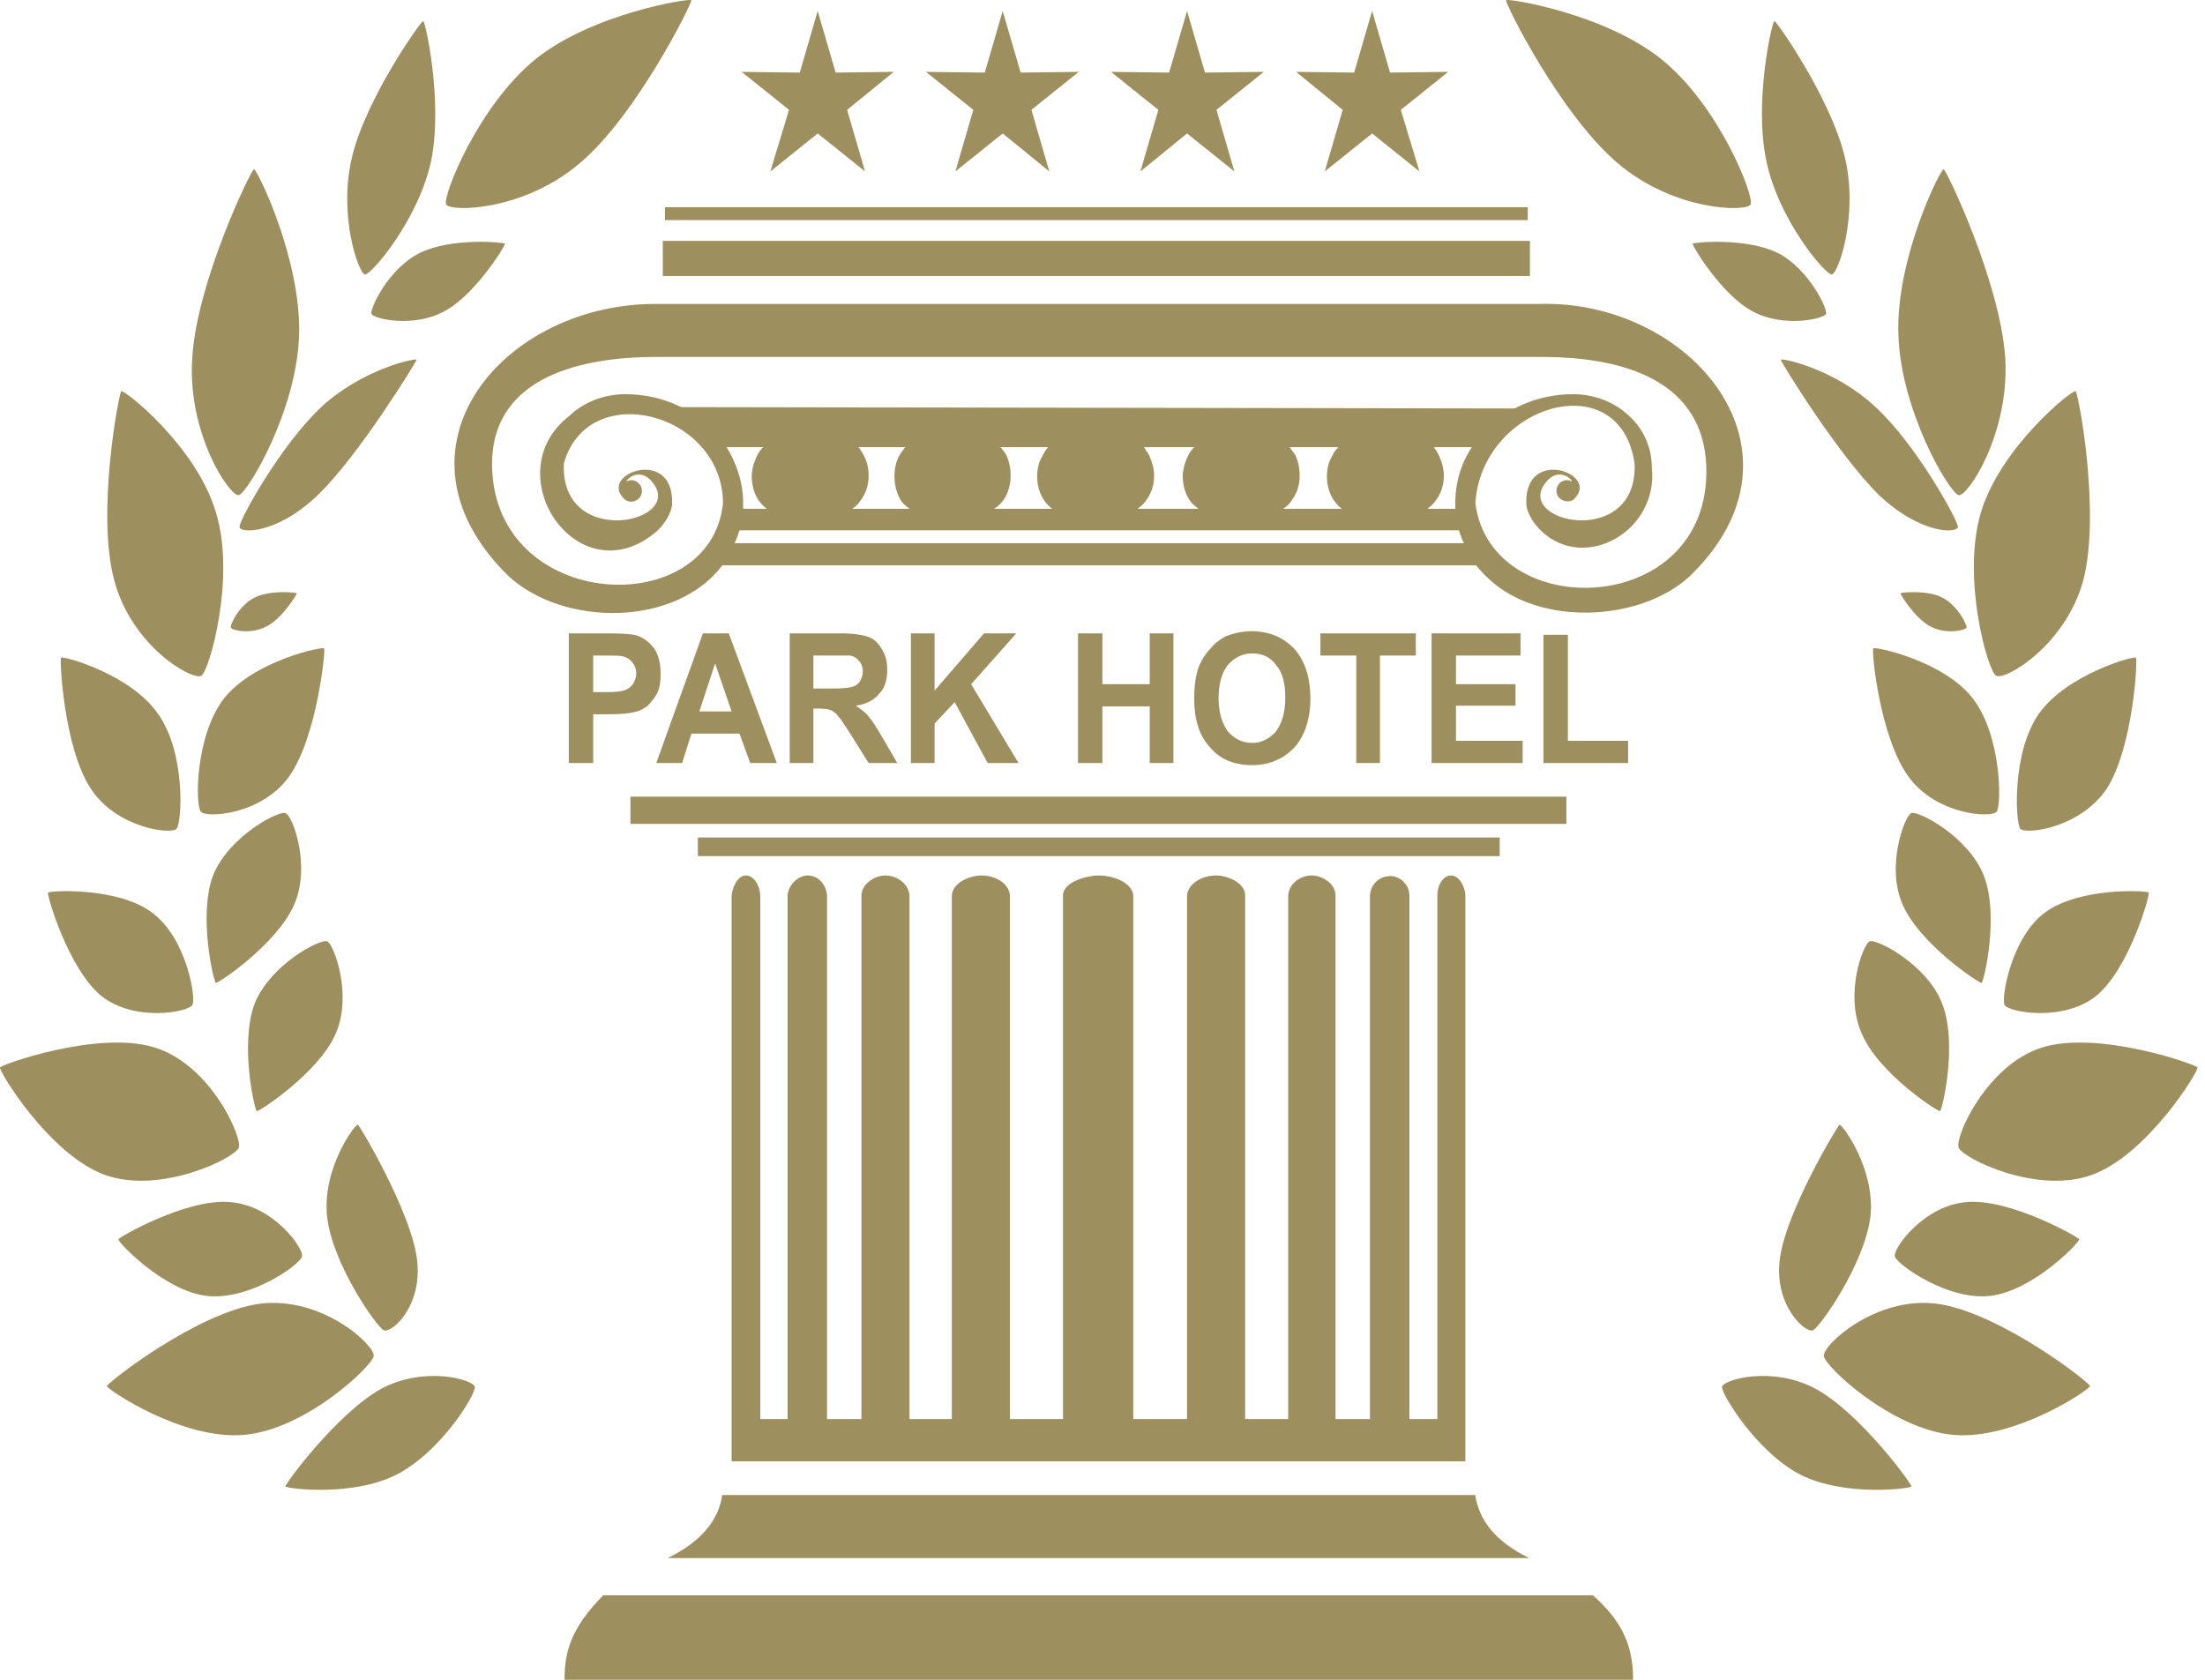
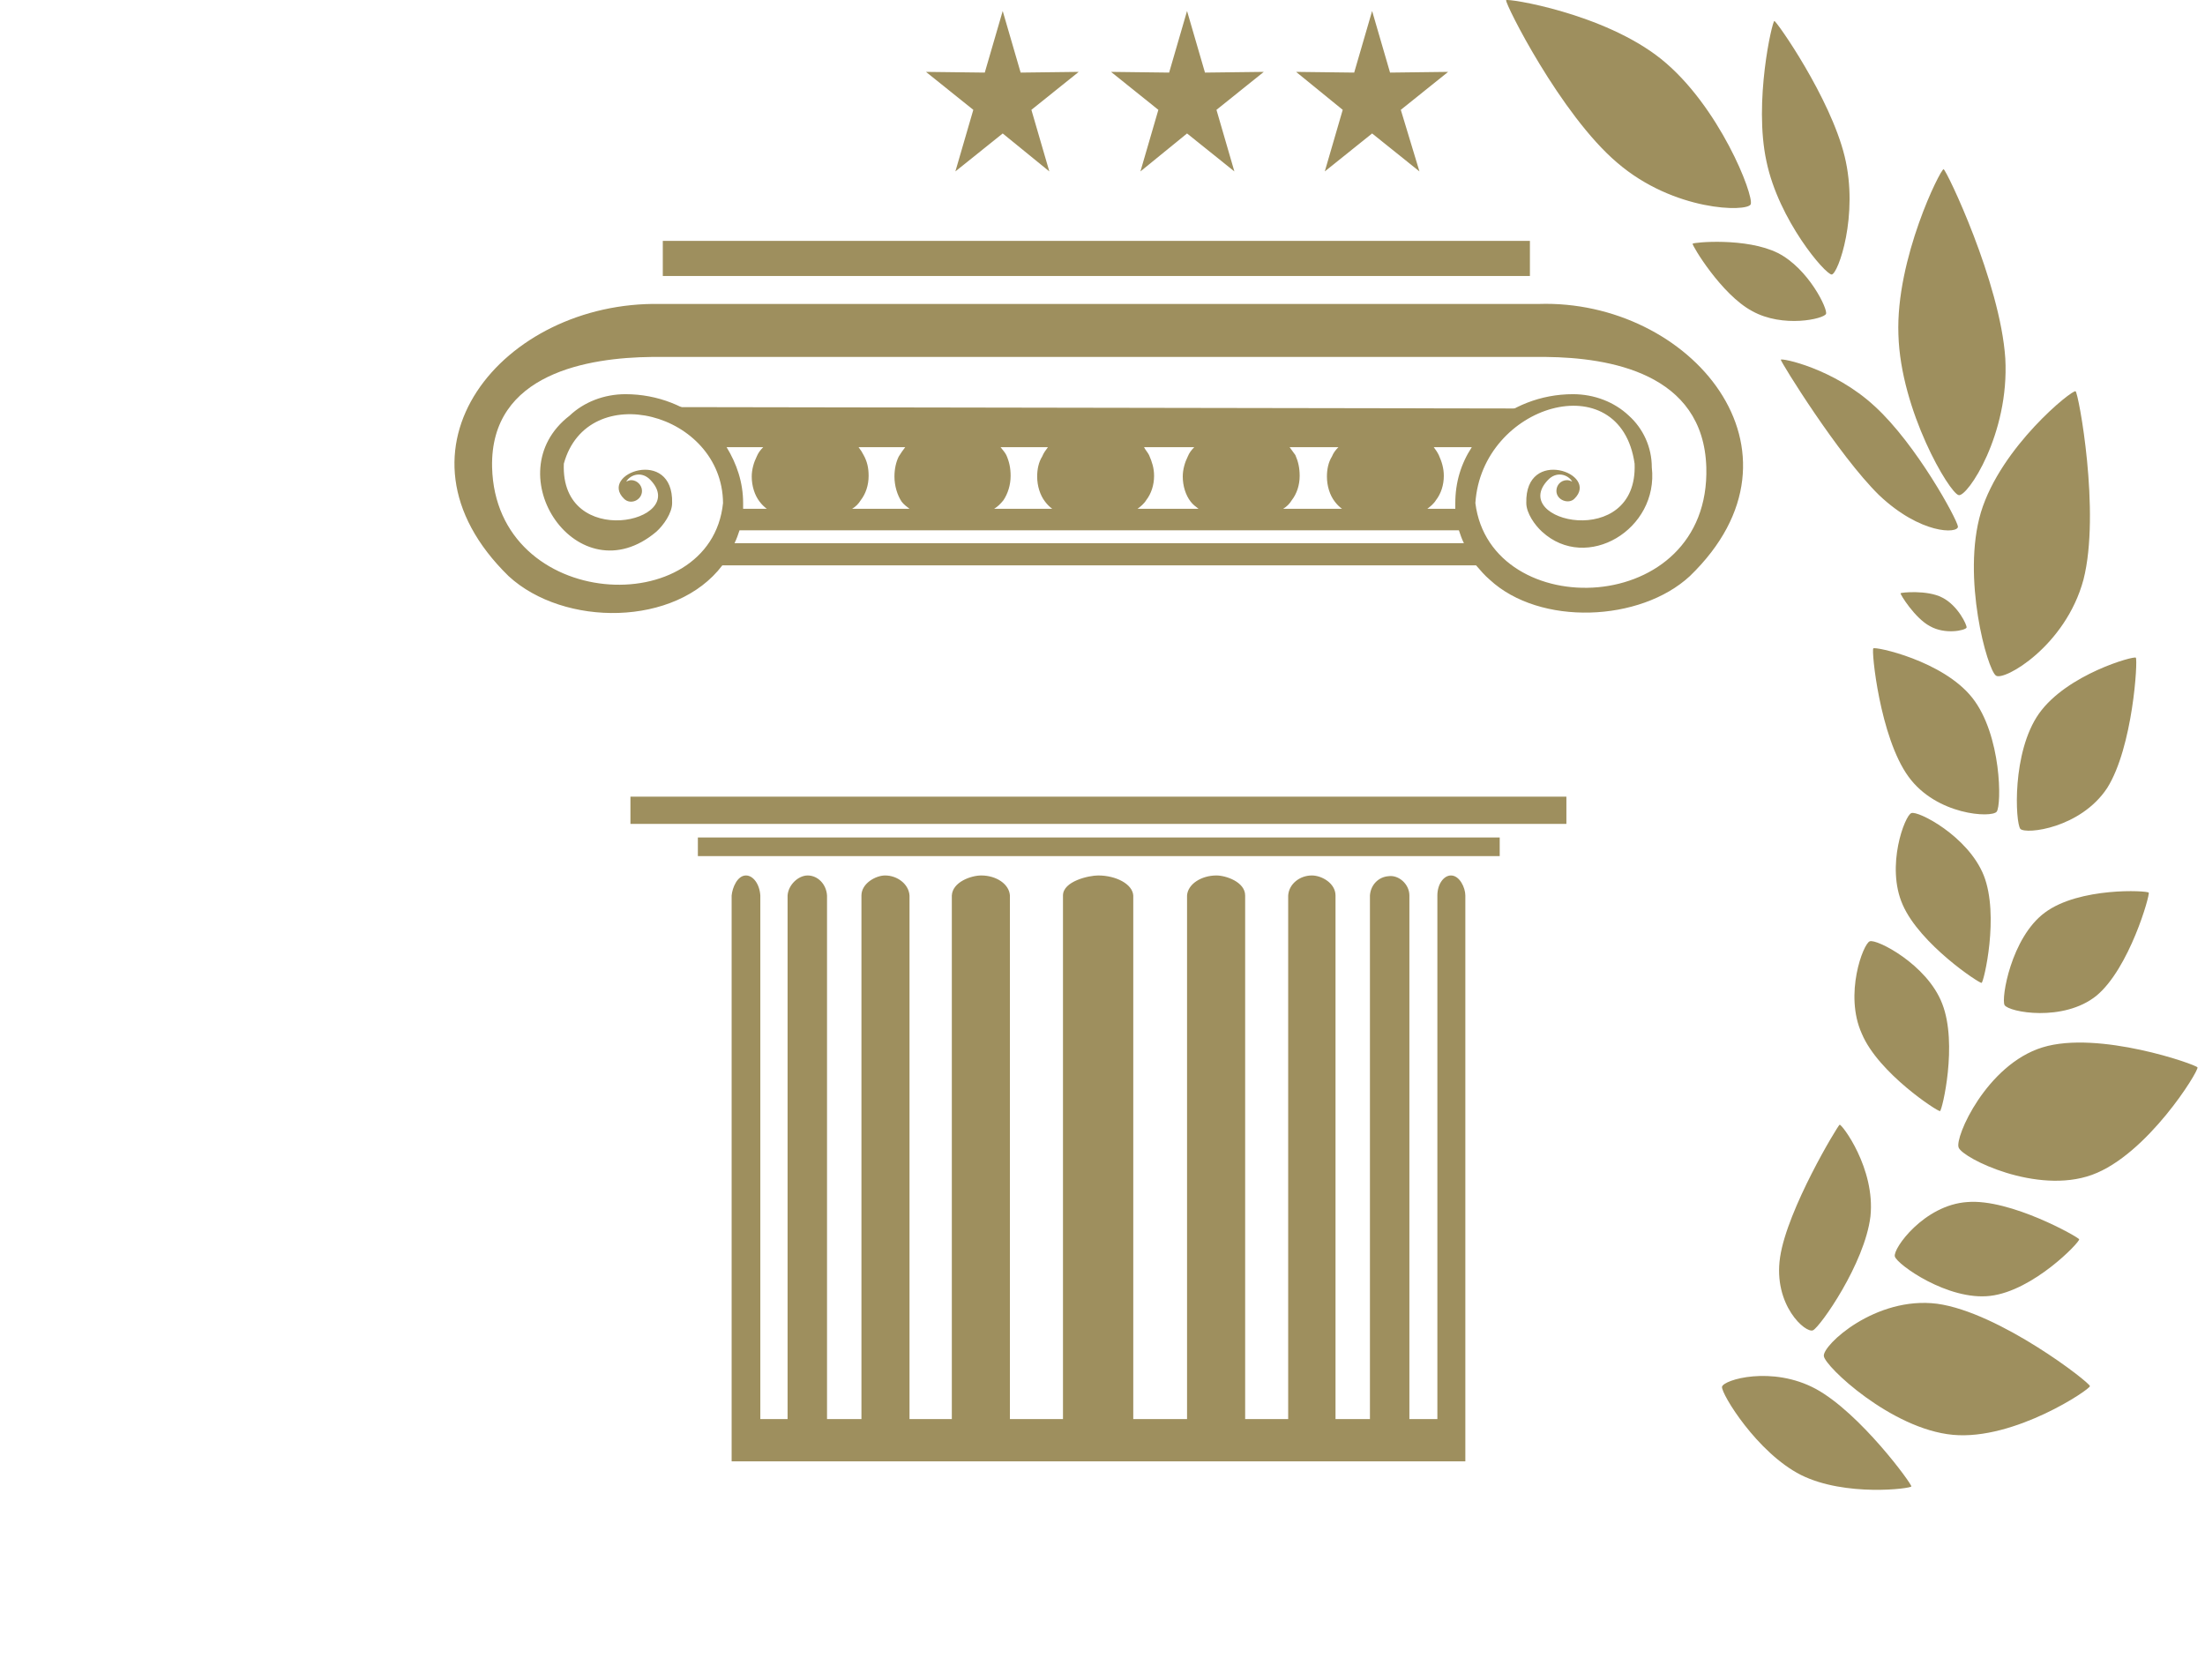
<svg xmlns="http://www.w3.org/2000/svg" width="105" height="80" viewBox="0 0 105 80" fill="none">
  <path fill-rule="evenodd" clip-rule="evenodd" d="M96.207 39.476C95.968 39.169 95.797 35.826 97.095 33.984C98.427 32.108 101.637 31.221 101.706 31.323C101.808 31.426 101.569 35.587 100.34 37.532C99.076 39.442 96.48 39.749 96.207 39.476ZM86.85 64.581C86.781 64.07 89.308 61.716 92.246 62.091C95.217 62.501 99.52 65.844 99.52 66.014C99.554 66.15 95.934 68.606 92.997 68.334C90.06 68.061 86.884 65.059 86.85 64.581ZM93.646 29.891C93.577 30.027 92.621 30.232 91.904 29.822C91.187 29.447 90.47 28.287 90.504 28.253C90.504 28.219 91.767 28.083 92.485 28.458C93.236 28.833 93.68 29.788 93.646 29.891ZM86.952 14.95C86.85 15.189 84.903 15.632 83.434 14.814C81.966 14.029 80.566 11.675 80.6 11.607C80.634 11.539 83.161 11.3 84.664 12.051C86.132 12.801 87.054 14.745 86.952 14.95ZM90.231 59.84C90.128 59.465 91.631 57.384 93.68 57.248C95.729 57.077 98.974 58.919 99.008 59.021C99.042 59.158 96.822 61.477 94.773 61.716C92.758 61.955 90.333 60.215 90.231 59.84ZM93.236 25.081C93.202 24.74 91.255 21.158 89.274 19.35C87.328 17.543 84.8 17.031 84.8 17.133C84.8 17.235 87.532 21.67 89.479 23.58C91.46 25.456 93.236 25.422 93.236 25.081ZM95.456 47.867C95.285 47.56 95.763 44.661 97.368 43.467C99.008 42.239 102.252 42.409 102.32 42.512C102.389 42.614 101.398 46.127 99.827 47.424C98.256 48.686 95.661 48.208 95.456 47.867ZM82 66.048C82.068 65.707 84.391 65.025 86.474 66.15C88.591 67.31 91.05 70.687 91.016 70.79C91.016 70.892 87.874 71.301 85.757 70.244C83.673 69.186 81.966 66.389 82 66.048ZM83.366 9.731C83.195 10.106 79.712 10.072 77.014 7.753C74.316 5.467 71.652 0.146 71.72 0.009C71.754 -0.093 76.365 0.623 79.097 2.807C81.863 5.024 83.537 9.322 83.366 9.731ZM93.27 23.58C92.826 23.478 90.504 19.555 90.401 15.939C90.265 12.323 92.416 8.026 92.553 8.06C92.689 8.094 95.251 13.449 95.49 17.065C95.695 20.681 93.68 23.682 93.27 23.58ZM95.046 32.176C94.636 31.903 93.407 27.503 94.329 24.399C95.285 21.261 98.7 18.532 98.837 18.634C98.974 18.702 100.032 24.399 99.213 27.605C98.359 30.777 95.422 32.449 95.046 32.176ZM91.016 38.725C90.709 38.828 89.787 41.25 90.606 43.092C91.426 44.968 94.26 46.844 94.363 46.81C94.465 46.776 95.217 43.603 94.465 41.693C93.714 39.817 91.323 38.589 91.016 38.725ZM89.035 44.831C88.728 44.934 87.806 47.355 88.659 49.231C89.445 51.108 92.28 52.95 92.382 52.916C92.485 52.881 93.236 49.709 92.485 47.799C91.767 45.923 89.343 44.695 89.035 44.831ZM93.27 54.655C93.065 54.178 94.602 50.698 97.266 49.88C99.93 49.061 104.574 50.698 104.643 50.835C104.711 51.005 102.252 54.996 99.622 55.951C96.993 56.907 93.475 55.167 93.27 54.655ZM86.337 63.353C85.996 63.524 84.425 62.16 84.766 59.874C85.108 57.589 87.498 53.632 87.601 53.564C87.703 53.529 89.308 55.644 89.069 57.93C88.796 60.181 86.679 63.183 86.337 63.353ZM87.225 13.074C86.918 13.074 84.698 10.482 84.117 7.684C83.502 4.853 84.391 0.999 84.493 0.999C84.595 0.999 87.157 4.649 87.84 7.446C88.523 10.243 87.532 13.04 87.225 13.074ZM95.08 38.657C95.319 38.35 95.319 35.007 93.919 33.233C92.519 31.46 89.274 30.777 89.206 30.88C89.103 30.948 89.513 35.11 90.879 36.986C92.211 38.828 94.841 38.964 95.08 38.657Z" fill="#9E8F5E" />
-   <path fill-rule="evenodd" clip-rule="evenodd" d="M8.403 39.476C8.676 39.169 8.847 35.826 7.515 33.984C6.217 32.108 3.007 31.221 2.904 31.323C2.836 31.426 3.041 35.587 4.305 37.532C5.534 39.442 8.13 39.749 8.403 39.476ZM17.795 64.581C17.863 64.07 15.336 61.716 12.364 62.091C9.393 62.501 5.124 65.844 5.09 66.014C5.09 66.15 8.676 68.606 11.647 68.334C14.584 68.061 17.726 65.059 17.795 64.581ZM10.998 29.891C11.033 30.027 11.989 30.232 12.706 29.822C13.457 29.447 14.14 28.287 14.14 28.253C14.106 28.219 12.877 28.083 12.125 28.458C11.374 28.833 10.93 29.788 10.998 29.891ZM17.692 14.95C17.795 15.189 19.707 15.632 21.176 14.814C22.644 14.029 24.079 11.675 24.044 11.607C24.01 11.539 21.483 11.3 19.98 12.051C18.478 12.801 17.59 14.745 17.692 14.95ZM14.38 59.84C14.482 59.465 13.013 57.384 10.93 57.248C8.881 57.077 5.671 58.919 5.637 59.021C5.602 59.158 7.822 61.477 9.837 61.716C11.886 61.955 14.311 60.215 14.38 59.84ZM11.408 25.081C11.408 24.74 13.389 21.158 15.336 19.35C17.317 17.543 19.844 17.031 19.844 17.133C19.81 17.235 17.112 21.67 15.131 23.58C13.184 25.456 11.374 25.422 11.408 25.081ZM9.154 47.867C9.359 47.56 8.881 44.661 7.242 43.467C5.637 42.239 2.358 42.409 2.29 42.512C2.221 42.614 3.246 46.127 4.817 47.424C6.388 48.686 8.949 48.208 9.154 47.867ZM22.61 66.048C22.542 65.707 20.22 65.025 18.136 66.15C16.053 67.31 13.56 70.687 13.594 70.79C13.628 70.892 16.736 71.301 18.853 70.244C20.971 69.186 22.678 66.389 22.61 66.048ZM21.244 9.731C21.415 10.106 24.933 10.072 27.631 7.753C30.328 5.467 32.958 0.146 32.924 0.009C32.856 -0.093 28.245 0.623 25.513 2.807C22.781 5.024 21.073 9.322 21.244 9.731ZM11.374 23.58C11.784 23.478 14.14 19.555 14.243 15.939C14.345 12.323 12.228 8.026 12.091 8.06C11.955 8.094 9.359 13.449 9.154 17.065C8.915 20.681 10.964 23.682 11.374 23.58ZM9.598 32.176C9.974 31.903 11.238 27.503 10.281 24.399C9.359 21.261 5.91 18.532 5.773 18.634C5.671 18.702 4.578 24.399 5.432 27.605C6.251 30.777 9.188 32.449 9.598 32.176ZM13.594 38.725C13.935 38.828 14.823 41.25 14.004 43.092C13.184 44.968 10.384 46.844 10.281 46.81C10.179 46.776 9.427 43.603 10.145 41.693C10.896 39.817 13.287 38.589 13.594 38.725ZM15.575 44.831C15.882 44.934 16.804 47.355 15.985 49.231C15.165 51.108 12.33 52.95 12.228 52.916C12.125 52.881 11.408 49.709 12.125 47.799C12.877 45.923 15.267 44.695 15.575 44.831ZM11.374 54.655C11.545 54.178 10.042 50.698 7.344 49.88C4.68 49.061 0.07 50.698 0.001 50.835C-0.067 51.005 2.358 54.996 4.988 55.951C7.617 56.907 11.169 55.167 11.374 54.655ZM18.273 63.353C18.648 63.524 20.185 62.16 19.844 59.874C19.502 57.589 17.146 53.632 17.043 53.564C16.907 53.529 15.336 55.644 15.575 57.93C15.814 60.181 17.931 63.183 18.273 63.353ZM17.385 13.074C17.692 13.074 19.912 10.482 20.527 7.684C21.107 4.853 20.254 0.999 20.151 0.999C20.049 0.999 17.453 4.649 16.77 7.446C16.087 10.243 17.078 13.04 17.385 13.074ZM9.564 38.657C9.291 38.35 9.291 35.007 10.691 33.233C12.125 31.46 15.37 30.777 15.438 30.88C15.507 30.948 15.097 35.11 13.765 36.986C12.433 38.828 9.803 38.964 9.564 38.657Z" fill="#9E8F5E" />
  <path d="M30.226 37.941H74.419H74.59V38.385V38.828V39.238H74.419H30.226H30.021V38.828V38.385V37.941H30.226Z" fill="#9E8F5E" />
  <path d="M33.369 39.885H71.244H71.415V40.158V40.499V40.772H71.244H33.369H33.232V40.499V40.158V39.885H33.369Z" fill="#9E8F5E" />
-   <path d="M27.086 36.337V30.163H28.93C29.647 30.163 30.091 30.198 30.33 30.266C30.638 30.368 30.911 30.573 31.15 30.88C31.355 31.187 31.457 31.596 31.457 32.074C31.457 32.449 31.423 32.756 31.287 33.029C31.15 33.267 30.979 33.472 30.808 33.643C30.604 33.779 30.399 33.882 30.194 33.916C29.921 33.984 29.511 34.018 28.998 34.018H28.247V36.337H27.086ZM28.247 31.221V32.961H28.896C29.34 32.961 29.647 32.926 29.784 32.858C29.955 32.79 30.057 32.688 30.16 32.551C30.228 32.415 30.296 32.278 30.296 32.074C30.296 31.869 30.228 31.664 30.091 31.528C29.989 31.391 29.818 31.289 29.647 31.255C29.511 31.221 29.238 31.221 28.794 31.221H28.247ZM36.99 36.337H35.726L35.214 34.939H32.926L32.482 36.337H31.253L33.472 30.163H34.702L36.99 36.337ZM34.839 33.882L34.053 31.596L33.302 33.882H34.839ZM37.605 36.337V30.163H40.03C40.644 30.163 41.054 30.232 41.361 30.334C41.635 30.436 41.84 30.641 42.01 30.948C42.181 31.221 42.249 31.528 42.249 31.903C42.249 32.346 42.147 32.756 41.874 33.029C41.635 33.336 41.259 33.54 40.747 33.609C41.02 33.779 41.225 33.95 41.361 34.12C41.532 34.325 41.737 34.632 42.01 35.109L42.728 36.337H41.361L40.508 34.973C40.2 34.495 40.03 34.223 39.893 34.086C39.791 33.95 39.688 33.882 39.551 33.813C39.449 33.779 39.244 33.745 38.971 33.745H38.732V36.337H37.605ZM38.732 32.79H39.586C40.166 32.79 40.508 32.756 40.644 32.688C40.781 32.654 40.883 32.551 40.952 32.449C41.02 32.312 41.088 32.176 41.088 31.971C41.088 31.767 41.02 31.596 40.918 31.494C40.815 31.357 40.678 31.255 40.474 31.221C40.405 31.221 40.098 31.221 39.654 31.221H38.732V32.79ZM43.377 36.337V30.163H44.504V32.892L46.86 30.163H48.397L46.245 32.585L48.499 36.337H47.031L45.46 33.438L44.504 34.461V36.337H43.377ZM51.334 36.337V30.163H52.495V32.585H54.749V30.163H55.876V36.337H54.749V33.643H52.495V36.337H51.334ZM56.867 33.302C56.867 32.654 56.935 32.142 57.106 31.698C57.242 31.391 57.413 31.119 57.652 30.88C57.857 30.607 58.13 30.436 58.369 30.3C58.745 30.163 59.155 30.061 59.599 30.061C60.453 30.061 61.136 30.368 61.648 30.914C62.126 31.46 62.399 32.244 62.399 33.267C62.399 34.257 62.126 35.041 61.648 35.587C61.136 36.133 60.453 36.44 59.633 36.44C58.779 36.44 58.096 36.167 57.618 35.587C57.106 35.041 56.867 34.257 56.867 33.302ZM58.028 33.233C58.028 33.95 58.199 34.461 58.472 34.837C58.779 35.178 59.155 35.382 59.633 35.382C60.077 35.382 60.453 35.178 60.76 34.837C61.033 34.461 61.204 33.95 61.204 33.233C61.204 32.517 61.067 32.005 60.76 31.664C60.487 31.289 60.111 31.119 59.633 31.119C59.155 31.119 58.779 31.323 58.472 31.664C58.199 32.005 58.028 32.551 58.028 33.233ZM64.585 36.337V31.221H62.877V30.163H67.42V31.221H65.712V36.337H64.585ZM68.171 36.337V30.163H72.406V31.221H69.332V32.585H72.167V33.609H69.332V35.28H72.508V36.337H68.171ZM73.499 36.337V30.232H74.66V35.28H77.529V36.337H73.499Z" fill="#9E8F5E" />
-   <path fill-rule="evenodd" clip-rule="evenodd" d="M77.768 80H26.881C26.881 78.567 27.256 77.476 28.725 75.975H75.855C77.187 77.169 77.768 78.294 77.768 80Z" fill="#9E8F5E" />
  <path d="M69.778 69.597H34.84C34.84 59.602 34.84 52.678 34.84 42.649C34.874 42.274 35.113 41.694 35.523 41.694C35.864 41.694 36.172 42.103 36.206 42.649V67.584H37.504V42.649C37.538 42.137 38.016 41.694 38.46 41.694C38.938 41.694 39.348 42.103 39.382 42.649V67.584H41.021V42.649C41.021 42.069 41.704 41.694 42.148 41.694C42.729 41.694 43.275 42.103 43.31 42.649V67.584H45.325V42.649C45.359 42.001 46.247 41.694 46.725 41.694C47.442 41.694 48.057 42.103 48.091 42.649V67.584H50.618V42.649C50.618 41.967 51.848 41.694 52.292 41.694C53.145 41.694 53.931 42.103 53.965 42.649V67.584H56.526V42.649C56.561 42.103 57.209 41.694 57.927 41.694C58.371 41.694 59.293 42.001 59.293 42.649V67.584H61.342V42.649C61.376 42.103 61.888 41.694 62.469 41.694C62.947 41.694 63.596 42.069 63.596 42.649V67.584H65.235V42.649C65.269 42.137 65.645 41.762 66.123 41.728C66.601 41.66 67.114 42.103 67.114 42.649V67.584H68.446V42.649C68.446 42.103 68.753 41.694 69.094 41.694C69.504 41.694 69.778 42.274 69.778 42.649V69.597Z" fill="#9E8F5E" />
-   <path fill-rule="evenodd" clip-rule="evenodd" d="M31.797 74.202C33.402 73.417 34.222 72.394 34.392 71.2H70.252C70.423 72.394 71.209 73.417 72.814 74.202C51.571 74.202 53.074 74.202 31.797 74.202Z" fill="#9E8F5E" />
-   <path fill-rule="evenodd" clip-rule="evenodd" d="M38.938 0.523L39.792 3.457L42.559 3.423L40.339 5.231L41.193 8.164L38.938 6.356L36.684 8.164L37.572 5.231L35.318 3.423L38.085 3.457L38.938 0.523Z" fill="#9E8F5E" />
  <path fill-rule="evenodd" clip-rule="evenodd" d="M56.526 0.523L57.38 3.457L60.181 3.423L57.927 5.231L58.78 8.164L56.526 6.356L54.306 8.164L55.16 5.231L52.906 3.423L55.673 3.457L56.526 0.523Z" fill="#9E8F5E" />
  <path fill-rule="evenodd" clip-rule="evenodd" d="M47.748 0.523L48.602 3.457L51.368 3.423L49.114 5.231L49.968 8.164L47.748 6.356L45.494 8.164L46.348 5.231L44.094 3.423L46.894 3.457L47.748 0.523Z" fill="#9E8F5E" />
  <path fill-rule="evenodd" clip-rule="evenodd" d="M65.339 0.523L66.193 3.457L68.959 3.423L66.705 5.231L67.593 8.164L65.339 6.356L63.085 8.164L63.939 5.231L61.719 3.423L64.485 3.457L65.339 0.523Z" fill="#9E8F5E" />
  <path d="M72.853 11.472V13.144H31.562V11.472H72.853Z" fill="#9E8F5E" />
-   <path d="M72.751 9.869V10.483H31.666V9.869H72.751Z" fill="#9E8F5E" />
+   <path d="M72.751 9.869V10.483V9.869H72.751Z" fill="#9E8F5E" />
  <path fill-rule="evenodd" clip-rule="evenodd" d="M31.015 17H73.637C76.608 17.034 81.116 17.75 81.253 22.253C81.458 29.45 70.973 29.723 70.256 23.958C70.563 19.251 77.155 17.307 77.838 22.082C78.009 26.244 71.827 24.845 73.705 22.867C74.115 22.423 74.662 22.594 74.867 22.935C74.798 22.901 74.696 22.867 74.627 22.867C74.32 22.867 74.115 23.105 74.115 23.378C74.115 23.822 74.696 24.026 74.969 23.754C76.198 22.56 72.612 21.264 72.681 23.958C72.681 24.436 73.091 25.016 73.432 25.323C75.55 27.267 78.999 25.22 78.657 22.253C78.657 21.298 78.248 20.411 77.565 19.797C76.882 19.149 75.925 18.773 74.901 18.773C73.364 18.773 71.964 19.353 70.939 20.274C70.837 20.377 70.768 20.479 70.666 20.547H34.021C33.918 20.479 33.85 20.377 33.747 20.274C32.723 19.353 31.323 18.773 29.786 18.773C28.761 18.773 27.805 19.149 27.122 19.797C23.536 22.56 27.532 28.461 31.254 25.323C31.596 25.016 32.006 24.436 32.006 23.958C32.074 21.264 28.488 22.56 29.717 23.754C30.025 24.061 30.571 23.822 30.571 23.378C30.571 23.105 30.332 22.867 30.059 22.867C29.991 22.867 29.888 22.901 29.82 22.935C30.025 22.594 30.571 22.423 30.981 22.867C32.859 24.845 26.678 26.244 26.849 22.082C27.976 17.989 34.396 19.626 34.43 23.958C33.85 29.621 23.604 29.143 23.433 22.253C23.331 17.75 28.078 17.034 31.015 17ZM73.261 14.476H31.425C23.98 14.339 18.037 21.4 24.219 27.438C26.849 29.86 32.176 29.86 34.396 26.926H70.29C70.495 27.165 70.7 27.404 70.939 27.608C73.33 29.825 78.111 29.621 80.468 27.438C86.649 21.468 80.468 14.237 73.261 14.476ZM69.71 25.869H34.977C35.079 25.664 35.148 25.459 35.216 25.255H69.471C69.539 25.459 69.607 25.664 69.71 25.869ZM69.3 24.231H67.968C68.104 24.129 68.275 23.992 68.378 23.822C68.617 23.515 68.753 23.105 68.753 22.662C68.753 22.287 68.651 21.98 68.514 21.673C68.446 21.536 68.378 21.434 68.275 21.298H70.085C69.573 22.082 69.3 22.969 69.3 23.958C69.3 24.061 69.3 24.129 69.3 24.231ZM34.601 21.298C35.079 22.082 35.387 22.969 35.387 23.958C35.387 24.061 35.387 24.129 35.387 24.231H36.514C36.377 24.129 36.275 24.026 36.172 23.89C35.933 23.583 35.797 23.14 35.797 22.696C35.797 22.355 35.899 22.014 36.035 21.741C36.104 21.571 36.206 21.434 36.343 21.298H34.601ZM40.885 21.298H43.105C43.003 21.434 42.9 21.571 42.798 21.741C42.661 22.014 42.593 22.355 42.593 22.696C42.593 23.14 42.729 23.583 42.934 23.89C43.037 24.026 43.173 24.129 43.31 24.231H40.578C40.748 24.129 40.885 23.992 40.988 23.822C41.227 23.515 41.363 23.105 41.363 22.662C41.363 22.287 41.295 21.98 41.124 21.673C41.056 21.536 40.988 21.434 40.885 21.298ZM47.647 21.298H49.901C49.799 21.434 49.696 21.571 49.628 21.741C49.457 22.014 49.389 22.355 49.389 22.696C49.389 23.14 49.526 23.583 49.765 23.89C49.867 24.026 49.97 24.129 50.106 24.231H47.34C47.511 24.129 47.647 23.992 47.784 23.822C47.989 23.515 48.125 23.105 48.125 22.662C48.125 22.287 48.057 21.98 47.92 21.673C47.852 21.536 47.75 21.434 47.647 21.298ZM54.478 21.298H56.868C56.732 21.434 56.629 21.571 56.561 21.741C56.424 22.014 56.322 22.355 56.322 22.696C56.322 23.14 56.459 23.583 56.698 23.89C56.8 24.026 56.937 24.129 57.073 24.231H54.17C54.307 24.129 54.478 23.992 54.58 23.822C54.819 23.515 54.956 23.105 54.956 22.662C54.956 22.287 54.853 21.98 54.717 21.673C54.648 21.536 54.546 21.434 54.478 21.298ZM61.411 21.298H63.733C63.596 21.434 63.494 21.571 63.426 21.741C63.255 22.014 63.187 22.355 63.187 22.696C63.187 23.14 63.323 23.583 63.562 23.89C63.665 24.026 63.767 24.129 63.904 24.231H61.103C61.274 24.129 61.411 23.992 61.513 23.822C61.752 23.515 61.889 23.105 61.889 22.662C61.889 22.287 61.82 21.98 61.684 21.673C61.581 21.536 61.513 21.434 61.411 21.298Z" fill="#9E8F5E" />
  <path fill-rule="evenodd" clip-rule="evenodd" d="M31.426 19.387L72.921 19.455L70.701 21.229H33.577L31.426 19.387Z" fill="#9E8F5E" />
</svg>